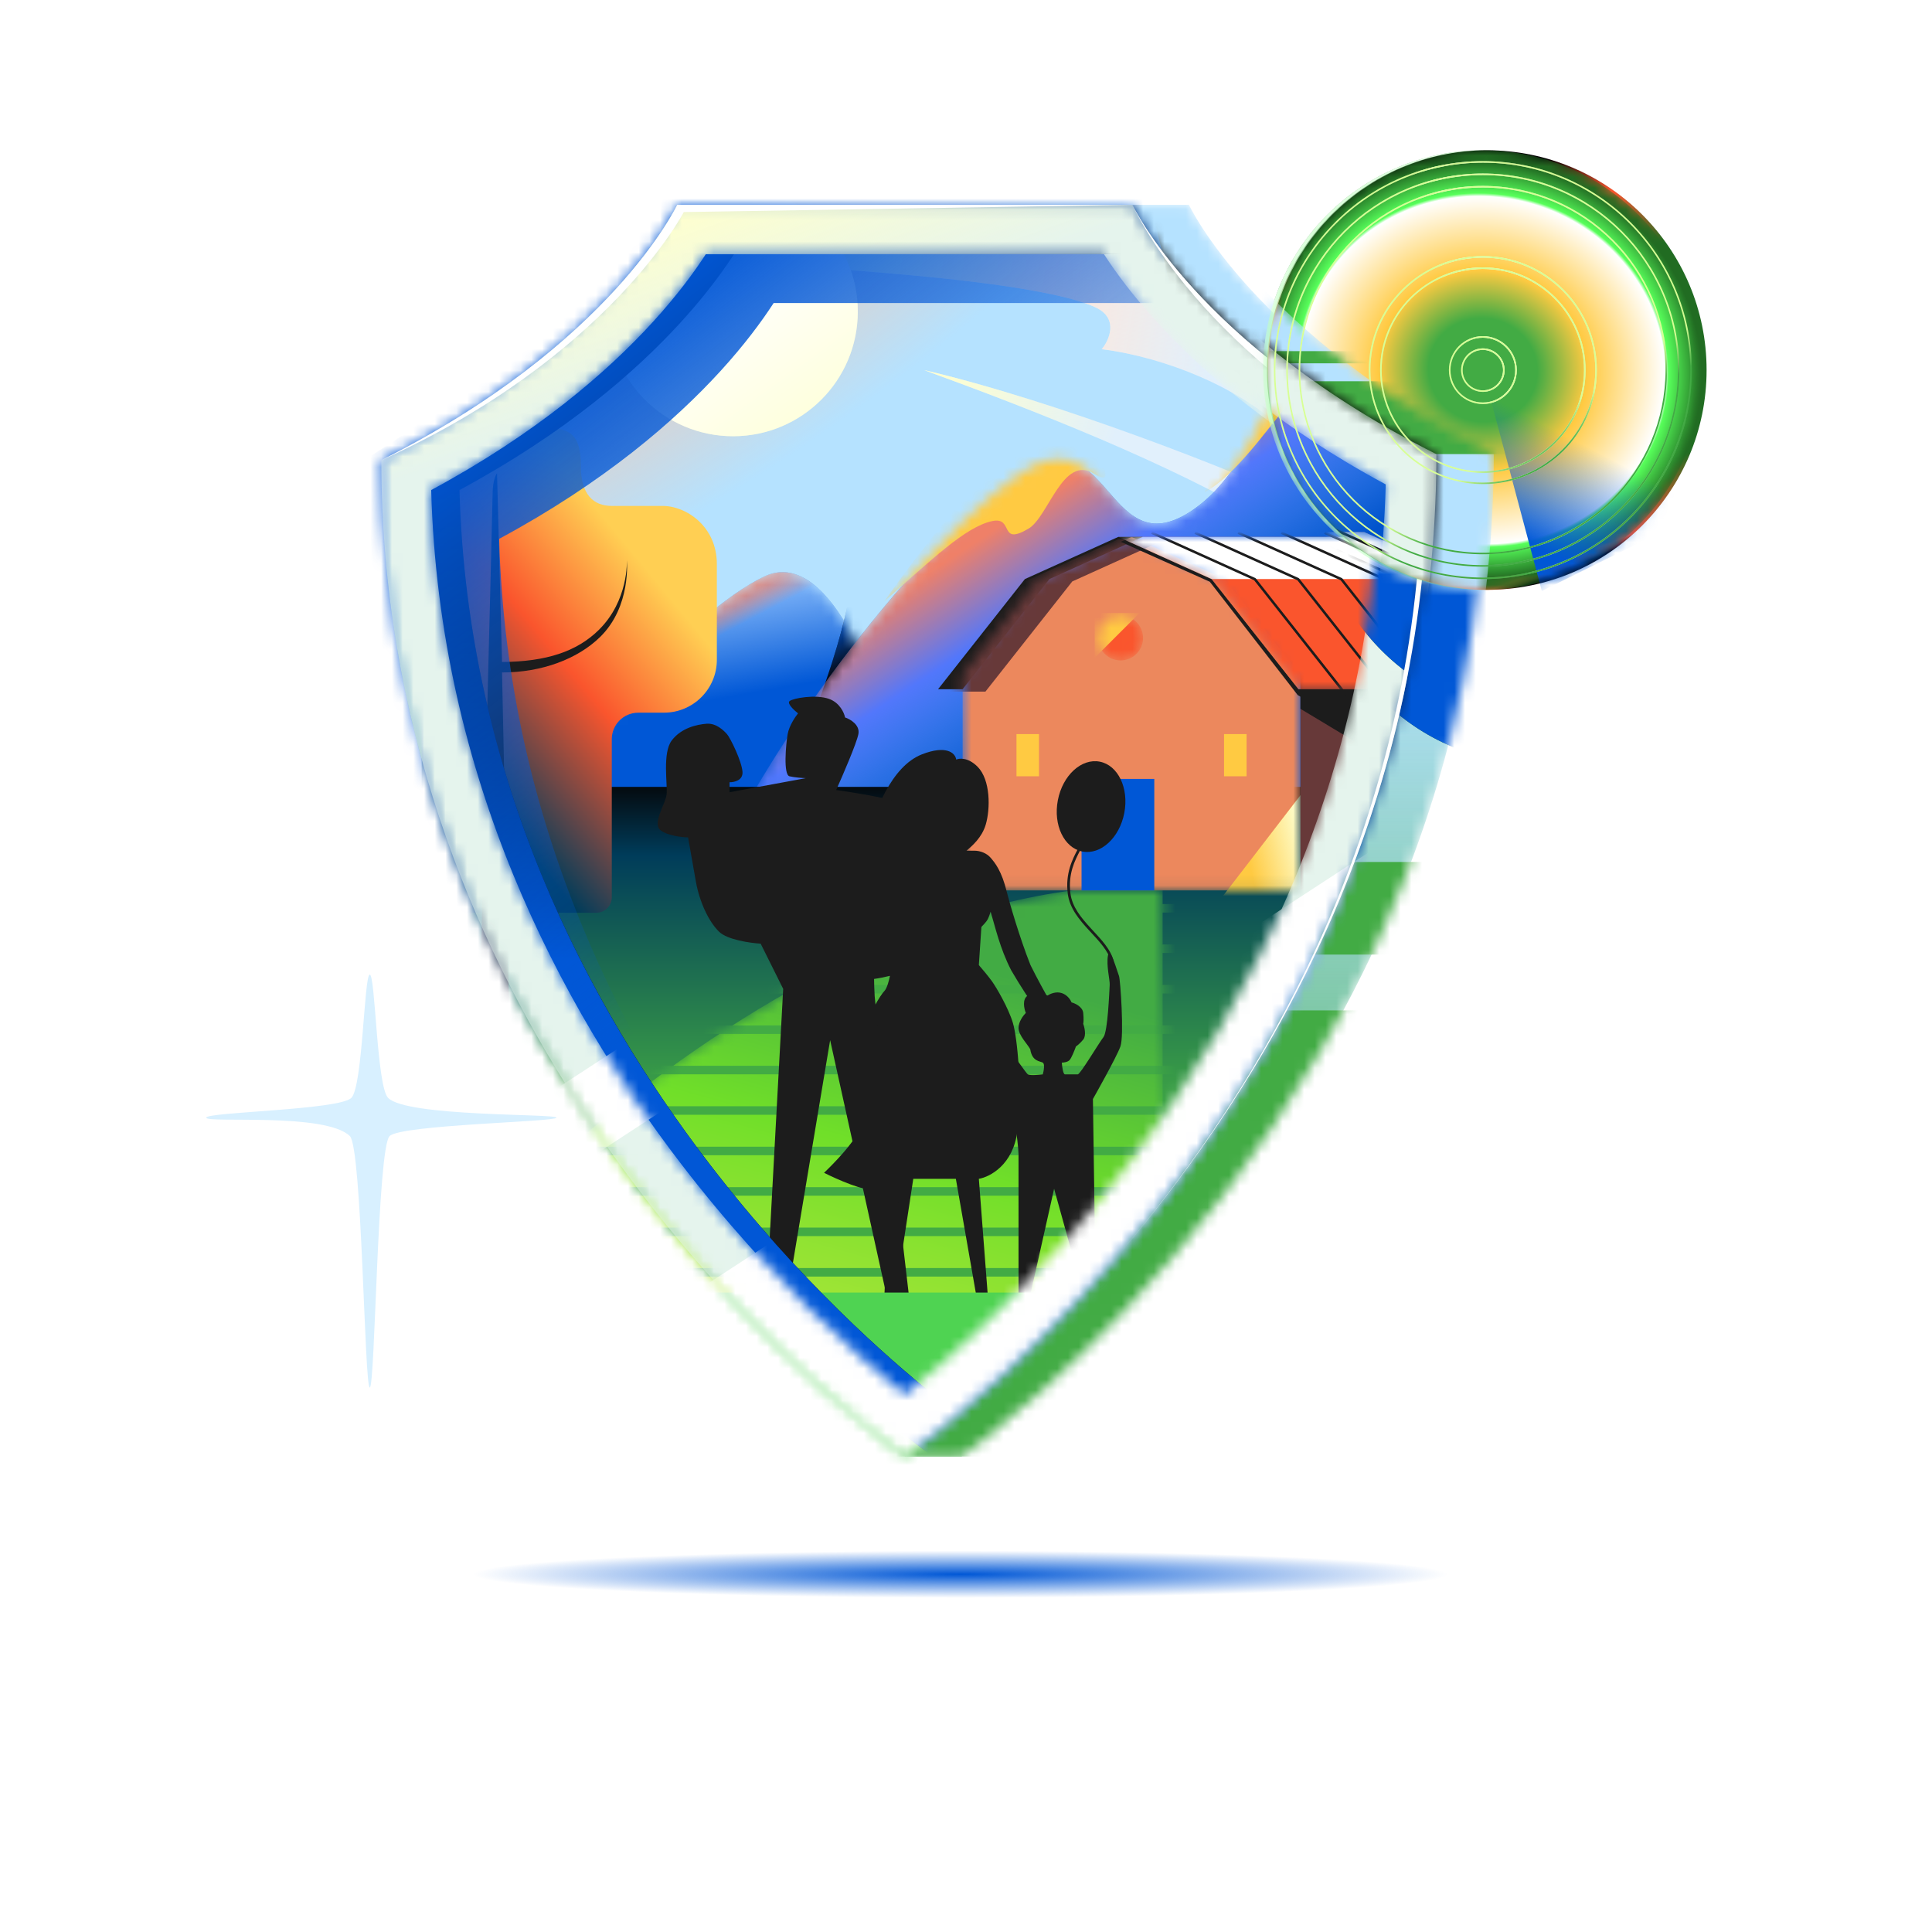
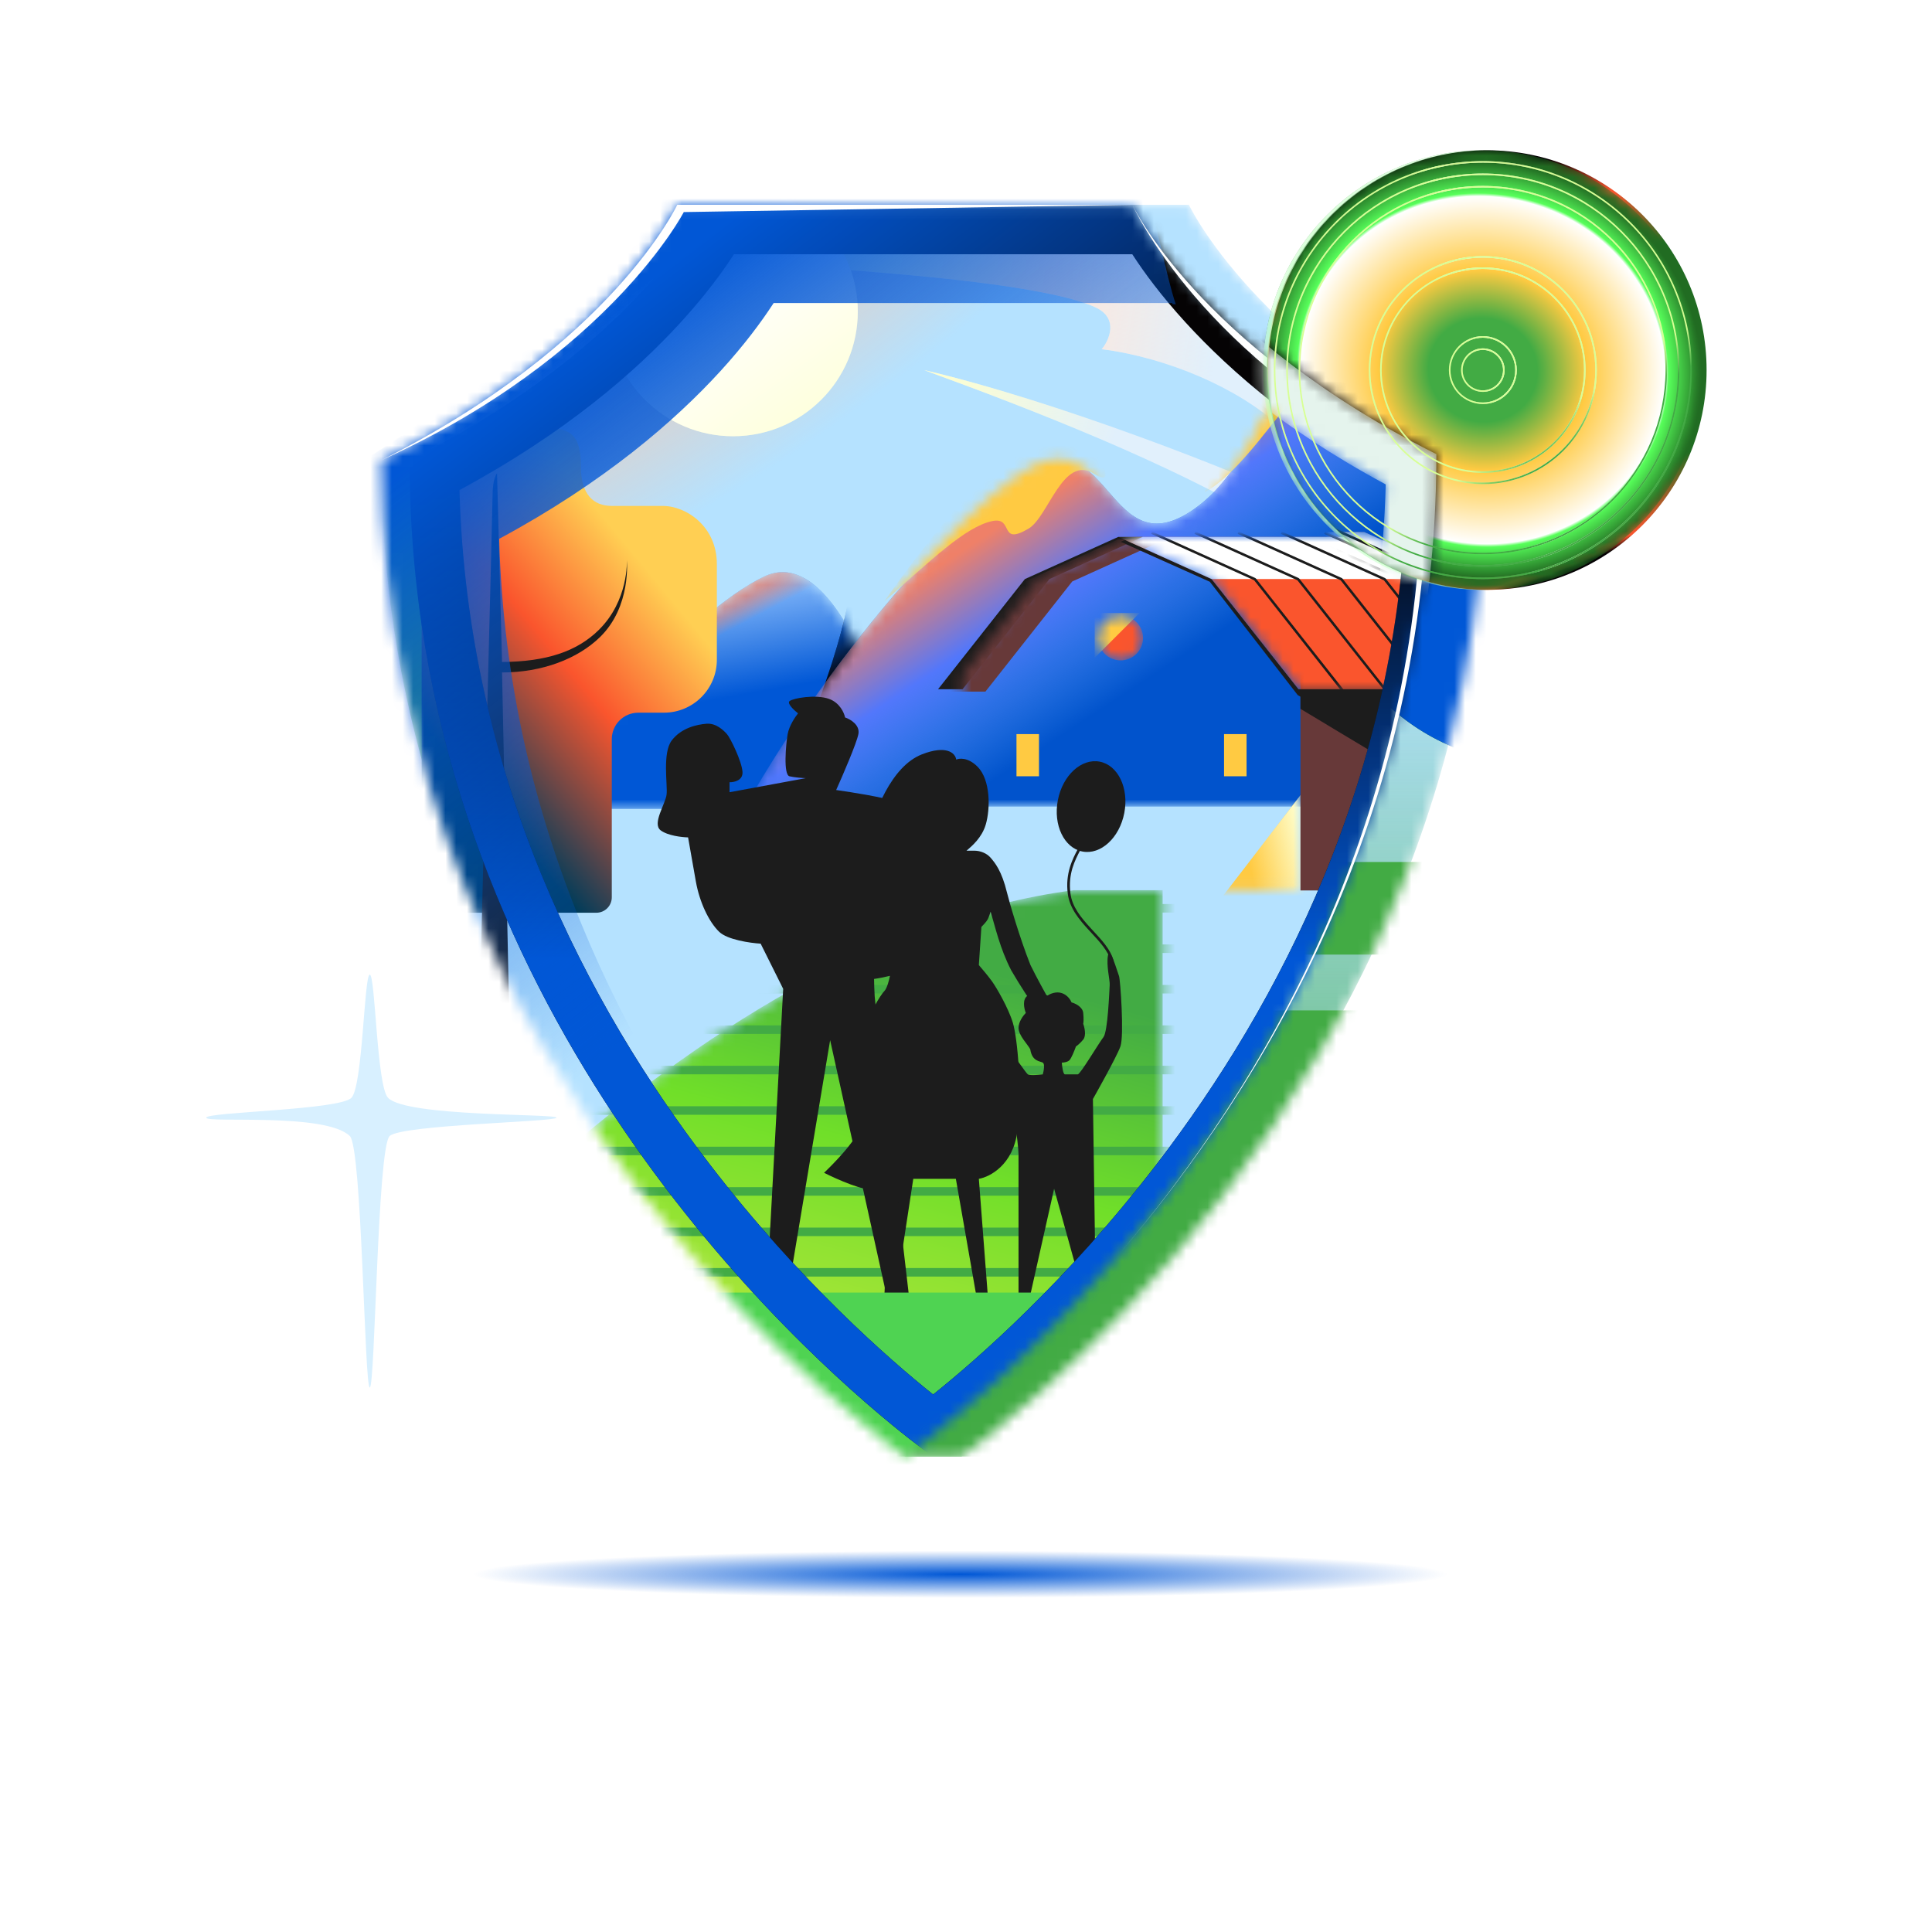
<svg xmlns="http://www.w3.org/2000/svg" width="180" height="180" viewBox="0 0 180 180" fill="none">
  <rect width="180" height="180" fill="white" />
  <g filter="url(#filter0_f_31167_179959)">
    <ellipse cx="52.808" cy="2.199" rx="52.808" ry="2.199" transform="matrix(1 0 0 -1 36.66 148.871)" fill="url(#paint0_radial_31167_179959)" />
  </g>
  <mask id="mask0_31167_179959" style="mask-type:alpha" maskUnits="userSpaceOnUse" x="40" y="19" width="99" height="117">
    <path d="M40.292 42.879C61.794 32.093 67.861 19.082 67.861 19.082H110.769C110.769 19.082 116.835 32.093 138.338 42.879C138.338 101.602 89.867 135.51 89.566 135.711H84.303V131.978C72.034 121.671 40.292 90.4 40.292 42.879Z" fill="white" />
  </mask>
  <g mask="url(#mask0_31167_179959)">
    <path d="M40.292 42.879C61.794 32.093 67.861 19.082 67.861 19.082H110.769C110.769 19.082 116.835 32.093 138.338 42.879C138.338 101.602 89.867 135.51 89.566 135.711H84.303V131.978C72.034 121.671 40.292 90.4 40.292 42.879Z" fill="#B5E2FF" />
    <path d="M40.292 42.879C61.794 32.093 67.861 19.082 67.861 19.082H110.769C110.769 19.082 116.835 32.093 138.338 42.879C138.338 101.602 89.867 135.51 89.566 135.711H84.303V131.978C72.034 121.671 40.292 90.4 40.292 42.879Z" fill="url(#paint1_linear_31167_179959)" />
    <circle cx="143.227" cy="50.679" r="20.48" fill="url(#paint2_angular_31167_179959)" />
    <circle cx="143.227" cy="50.679" r="20.48" fill="#0057D6" />
    <rect x="78.887" y="94.137" width="60.954" height="41.566" fill="#42AB44" />
    <rect x="109.738" y="80.309" width="31.79" height="8.627" fill="#42AB44" />
    <rect x="117.146" y="36.195" width="24.381" height="6.678" fill="#42AB44" />
    <rect x="107.541" y="33.438" width="24.381" height="1.115" fill="#42AB44" />
  </g>
  <mask id="mask1_31167_179959" style="mask-type:alpha" maskUnits="userSpaceOnUse" x="35" y="19" width="99" height="117">
    <path d="M63.098 19.082C63.098 19.082 57.032 32.091 35.529 42.88C35.529 101.611 84.013 135.519 84.3 135.708V135.709L84.301 135.709L84.301 135.709L84.301 135.708C84.602 135.51 133.073 101.602 133.073 42.88C111.57 32.091 105.504 19.082 105.504 19.082H63.098Z" fill="white" />
  </mask>
  <g mask="url(#mask1_31167_179959)">
    <path d="M63.098 19.082C63.098 19.082 57.032 32.091 35.529 42.88C35.529 101.611 84.013 135.519 84.3 135.708V135.709L84.301 135.709L84.301 135.709L84.301 135.708C84.602 135.51 133.073 101.602 133.073 42.88C111.57 32.091 105.504 19.082 105.504 19.082H63.098Z" fill="#42AB44" />
    <path d="M40.089 0.012H128.938V126.452H40.089V0.012Z" fill="#B5E2FF" />
    <path d="M40.089 0.012H128.938V126.452H40.089V0.012Z" fill="url(#paint3_radial_31167_179959)" />
    <path d="M89.69 26.139C83.856 25.453 74.39 24.824 69.872 24.423L67.727 20.477H132.331C129.042 26.454 121.946 42.259 119.29 39.781C115.429 36.177 108.716 33.307 102.646 32.532C103.282 31.796 104.309 29.698 102.097 28.65C100.467 27.878 96.983 26.997 89.69 26.139Z" fill="#E1F0FC" />
    <path d="M89.69 26.139C83.856 25.453 74.39 24.824 69.872 24.423L67.727 20.477H132.331C129.042 26.454 121.946 42.259 119.29 39.781C115.429 36.177 108.716 33.307 102.646 32.532C103.282 31.796 104.309 29.698 102.097 28.65C100.467 27.878 96.983 26.997 89.69 26.139Z" fill="url(#paint4_linear_31167_179959)" />
    <path d="M118.278 48.697C108.957 43.14 96.096 38.13 86.112 34.484C98.232 37.308 115.5 43.97 122.482 47.384C125.288 50.101 128.142 54.578 118.278 48.697Z" fill="#E1F0FC" />
    <path d="M118.278 48.697C108.957 43.14 96.096 38.13 86.112 34.484C98.232 37.308 115.5 43.97 122.482 47.384C125.288 50.101 128.142 54.578 118.278 48.697Z" fill="url(#paint5_linear_31167_179959)" />
    <path d="M79.917 29.031C79.917 35.444 74.718 40.643 68.304 40.643C61.891 40.643 56.691 35.444 56.691 29.031C56.691 22.617 61.891 17.418 68.304 17.418C74.718 17.418 79.917 22.617 79.917 29.031Z" fill="#FEFFCF" />
    <path d="M79.917 29.031C79.917 35.444 74.718 40.643 68.304 40.643C61.891 40.643 56.691 35.444 56.691 29.031C56.691 22.617 61.891 17.418 68.304 17.418C74.718 17.418 79.917 22.617 79.917 29.031Z" fill="url(#paint6_linear_31167_179959)" />
    <mask id="mask2_31167_179959" style="mask-type:alpha" maskUnits="userSpaceOnUse" x="50" y="53" width="36" height="23">
      <path d="M71.183 53.722C77.967 50.492 83.105 66.984 85.262 75.367H50.742C52.653 70.377 64.234 57.031 71.183 53.722Z" fill="white" />
    </mask>
    <g mask="url(#mask2_31167_179959)">
      <path d="M71.183 53.722C77.967 50.492 83.105 66.984 85.262 75.367H50.742C52.653 70.377 64.234 57.031 71.183 53.722Z" fill="#0057D6" />
      <path d="M71.183 53.722C77.967 50.492 83.105 66.984 85.262 75.367H50.742C52.653 70.377 64.234 57.031 71.183 53.722Z" fill="url(#paint7_linear_31167_179959)" />
      <path d="M71.183 53.722C77.967 50.492 83.105 66.984 85.262 75.367H50.742C52.653 70.377 64.234 57.031 71.183 53.722Z" fill="url(#paint8_linear_31167_179959)" />
      <path d="M73.099 73.196C73.099 73.196 78.486 61.285 79.286 54.383C81.51 54.383 86.135 58.6 86.135 58.6L73.099 73.196Z" fill="#050304" />
      <path d="M73.099 73.196C73.099 73.196 78.486 61.285 79.286 54.383C81.51 54.383 86.135 58.6 86.135 58.6L73.099 73.196Z" fill="url(#paint9_linear_31167_179959)" />
    </g>
    <mask id="mask3_31167_179959" style="mask-type:alpha" maskUnits="userSpaceOnUse" x="69" y="18" width="65" height="58">
      <path d="M133.794 75.151H69.435C77.394 61.108 88.656 48.491 95.005 44.125C103.196 38.493 103.061 52.24 110.474 47.927C119.763 42.523 120.583 23.109 133.794 18.227V75.151Z" fill="white" />
    </mask>
    <g mask="url(#mask3_31167_179959)">
      <path d="M133.794 75.151H69.435C77.394 61.108 88.656 48.491 95.005 44.125C103.196 38.493 103.061 52.24 110.474 47.927C119.763 42.523 120.583 23.109 133.794 18.227V75.151Z" fill="#0153CC" />
      <path d="M133.794 75.151H69.435C77.394 61.108 88.656 48.491 95.005 44.125C103.196 38.493 103.061 52.24 110.474 47.927C119.763 42.523 120.583 23.109 133.794 18.227V75.151Z" fill="url(#paint10_linear_31167_179959)" />
      <path d="M92.45 48.547C89.943 49.069 86.732 52.216 82.392 56.021C84.733 52.662 88.49 47.761 90.826 45.6C94.433 42.264 98.062 40.547 100.049 40.901C102.036 41.256 104.399 45.72 101.961 44.157C99.037 42.282 97.692 48.151 95.827 49.252C93.015 50.911 94.501 48.12 92.45 48.547Z" fill="#FFCA42" />
      <path d="M125.425 29.667C122.78 33.455 116.141 43.949 112.24 45.836C114.946 38.622 119.708 28.086 124.545 22.558C128.508 18.029 132.22 16.917 133.982 16.645V22.558C131.64 22.558 128.252 25.62 125.425 29.667Z" fill="url(#paint11_linear_31167_179959)" />
    </g>
-     <path d="M40.089 73.312H128.938V126.452H40.089V73.312Z" fill="url(#paint12_linear_31167_179959)" />
    <mask id="mask4_31167_179959" style="mask-type:alpha" maskUnits="userSpaceOnUse" x="31" y="82" width="78" height="48">
      <path d="M100.008 82.941H108.321V129.478H31.193C31.193 129.478 63.166 87.763 100.008 82.941Z" fill="white" />
    </mask>
    <g mask="url(#mask4_31167_179959)">
      <path d="M100.008 82.941H108.321V129.478H31.193C31.193 129.478 63.166 87.763 100.008 82.941Z" fill="url(#paint13_linear_31167_179959)" />
      <path fill-rule="evenodd" clip-rule="evenodd" d="M126.799 126.474L23.358 126.474L23.358 125.68L126.799 125.68L126.799 126.474Z" fill="#42AB44" />
      <path fill-rule="evenodd" clip-rule="evenodd" d="M126.799 122.708L23.358 122.708L23.358 121.914L126.799 121.914L126.799 122.708Z" fill="#42AB44" />
      <path fill-rule="evenodd" clip-rule="evenodd" d="M126.799 118.935L23.358 118.935L23.358 118.141L126.799 118.141L126.799 118.935Z" fill="#42AB44" />
      <path fill-rule="evenodd" clip-rule="evenodd" d="M126.799 115.165L23.358 115.165L23.358 114.371L126.799 114.371L126.799 115.165Z" fill="#42AB44" />
      <path fill-rule="evenodd" clip-rule="evenodd" d="M126.799 111.399L23.358 111.399L23.358 110.605L126.799 110.605L126.799 111.399Z" fill="#42AB44" />
      <path fill-rule="evenodd" clip-rule="evenodd" d="M126.799 107.63L23.358 107.63L23.358 106.836L126.799 106.836L126.799 107.63Z" fill="#42AB44" />
      <path fill-rule="evenodd" clip-rule="evenodd" d="M126.799 103.86L23.358 103.86L23.358 103.066L126.799 103.066L126.799 103.86Z" fill="#42AB44" />
      <path fill-rule="evenodd" clip-rule="evenodd" d="M126.799 100.091L23.358 100.091L23.358 99.297L126.799 99.297L126.799 100.091Z" fill="#42AB44" />
      <path fill-rule="evenodd" clip-rule="evenodd" d="M126.799 96.329L23.358 96.329L23.358 95.535L126.799 95.535L126.799 96.329Z" fill="#42AB44" />
      <path fill-rule="evenodd" clip-rule="evenodd" d="M126.799 92.56L23.358 92.56L23.358 91.766L126.799 91.766L126.799 92.56Z" fill="#42AB44" />
      <path fill-rule="evenodd" clip-rule="evenodd" d="M126.799 88.786L23.358 88.786L23.358 87.992L126.799 87.992L126.799 88.786Z" fill="#42AB44" />
      <path fill-rule="evenodd" clip-rule="evenodd" d="M126.799 85.02L23.358 85.02L23.358 84.227L126.799 84.227L126.799 85.02Z" fill="#42AB44" />
    </g>
    <path d="M95.488 53.949L104.185 50.023H106.454L97.777 53.949L89.684 64.214H87.395L95.488 53.949Z" fill="#1C1C1C" />
    <mask id="mask5_31167_179959" style="mask-type:alpha" maskUnits="userSpaceOnUse" x="89" y="50" width="33" height="33">
      <path d="M121.162 82.957H89.685V62.872L96.727 53.949L105.423 50.023L114.12 53.949L121.162 62.872V82.957Z" fill="white" />
    </mask>
    <g mask="url(#mask5_31167_179959)">
-       <path d="M121.162 82.957H89.685V62.872L96.727 53.949L105.423 50.023L114.12 53.949L121.162 62.872V82.957Z" fill="#EC885D" />
      <path d="M95.488 54.171L104.185 50.246H108.579L99.902 54.171L91.81 64.436L87.395 64.436L95.488 54.171Z" fill="#673939" />
      <path d="M125.769 68.117L131.175 72.282L116.379 91.49L110.972 87.325L125.769 68.117Z" fill="#FFCA42" />
      <path d="M125.769 68.117L131.175 72.282L116.379 91.49L110.972 87.325L125.769 68.117Z" fill="url(#paint14_linear_31167_179959)" />
    </g>
    <mask id="mask6_31167_179959" style="mask-type:alpha" maskUnits="userSpaceOnUse" x="102" y="57" width="5" height="5">
      <path d="M106.496 59.437C106.496 60.592 105.559 61.529 104.403 61.529C103.248 61.529 102.311 60.592 102.311 59.437C102.311 58.281 103.248 57.344 104.403 57.344C105.559 57.344 106.496 58.281 106.496 59.437Z" fill="white" />
    </mask>
    <g mask="url(#mask6_31167_179959)">
      <path d="M106.496 59.437C106.496 60.592 105.559 61.529 104.403 61.529C103.248 61.529 102.311 60.592 102.311 59.437C102.311 58.281 103.248 57.344 104.403 57.344C105.559 57.344 106.496 58.281 106.496 59.437Z" fill="#FA552D" />
      <path d="M101.988 57.109H106.169L101.988 61.291V57.109Z" fill="#FFCA42" />
    </g>
    <path d="M141.007 62.875H121.162V82.961H141.007V62.875Z" fill="#673939" />
    <path d="M135.573 72.917L129.717 69.844V82.959H135.573V72.917Z" fill="url(#paint15_linear_31167_179959)" />
-     <path d="M107.542 82.958V72.57H100.766V82.958H107.542Z" fill="#0057D6" />
    <path d="M116.14 72.324V68.394H114.042V72.324H116.14Z" fill="#FFCA42" />
    <path d="M96.801 72.324V68.394H94.703V72.324H96.801Z" fill="#FFCA42" />
    <path d="M133.525 82.959V78.191H131.767V82.959H133.525Z" fill="#1C1C1C" />
    <path d="M142.09 69.84H141.007V64.212H121.162H120.976L112.884 53.947L105.196 50.477L104.805 50.301L104.411 50.478L112.716 54.201L120.904 64.757L121.162 64.911V66.042L127.482 69.84L127.915 70.631L129.717 71.847V72.401L135.574 75.992L139.455 82.955H145.711V72.912H147.947L142.09 69.84Z" fill="#1C1C1C" />
    <path d="M129.342 70.816L145.712 72.914H133.339L129.342 70.816Z" fill="#FA552D" />
    <mask id="mask7_31167_179959" style="mask-type:alpha" maskUnits="userSpaceOnUse" x="104" y="50" width="40" height="15">
      <path d="M104.186 50.023H126.461L135.159 53.949L143.25 64.214H120.976L112.884 53.949L104.186 50.023Z" fill="white" />
    </mask>
    <g mask="url(#mask7_31167_179959)">
      <path d="M104.186 50.023H126.461L135.159 53.949L143.25 64.214H120.976L112.884 53.949L104.186 50.023Z" fill="#FA552D" />
      <path d="M126.461 50.023H104.186L112.883 53.949H135.159L126.461 50.023Z" fill="white" />
      <path d="M141.574 64.999L132.954 54.063L123.364 49.735L123.459 49.523L133.07 53.859C133.086 53.867 133.101 53.879 133.113 53.893L141.751 64.852L141.574 64.999ZM137.73 64.852L129.092 53.893C129.08 53.879 129.065 53.867 129.048 53.859L119.433 49.52L119.338 49.732L128.928 54.06L137.547 64.996L137.73 64.852ZM133.704 64.852L125.065 53.893C125.053 53.879 125.038 53.867 125.021 53.859L115.406 49.52L115.312 49.732L124.901 54.06L133.521 64.996L133.704 64.852ZM129.677 64.852L121.039 53.893C121.027 53.879 121.012 53.867 120.995 53.859L111.38 49.52L111.286 49.732L120.874 54.06L129.495 64.996L129.677 64.852ZM125.65 64.852L117.006 53.893C116.994 53.879 116.979 53.867 116.962 53.859L107.347 49.52L107.253 49.732L116.842 54.06L125.462 64.996L125.65 64.852Z" fill="#1C1C1C" />
    </g>
    <path d="M55.562 85.038C56.355 85.038 56.999 84.395 56.999 83.601V68.865C56.999 67.503 58.103 66.399 59.465 66.399H61.857C64.58 66.399 66.788 64.191 66.788 61.468V52.547C66.788 49.055 63.946 47.135 61.736 47.135H56.999C55.311 47.135 54.117 46.106 54.117 43.432C54.117 40.758 53.306 39.902 51.147 39.902C49.272 39.902 48.266 39.183 48.266 37.846C48.266 33.423 47.971 33.012 45.856 33.012L44.322 33.012C43.505 33.012 42.843 33.674 42.843 34.491V40.742C42.843 41.65 42.107 42.386 41.199 42.386H39.284V85.038H55.562Z" fill="url(#paint16_linear_31167_179959)" />
    <path d="M46.307 44.094L46.774 61.675C50.907 61.648 53.737 60.694 55.763 58.714C58.584 55.958 58.404 52.231 58.401 52.194C58.401 52.233 58.827 56.494 55.908 59.349C53.816 61.395 50.486 62.651 46.774 62.651L47.419 93.498H44.688C44.688 93.498 45.893 47.11 45.893 46.123C45.893 44.55 46.307 44.094 46.307 44.094Z" fill="#1C1C1C" />
    <path d="M92.028 120.664H90.951L89.055 109.829H85.088L83.432 120.664H82.397L82.915 110.232C82.742 110.313 82.197 110.536 81.397 110.784C80.597 111.032 77.982 109.876 76.775 109.266C77.649 108.439 79.514 106.507 79.983 105.403C80.569 104.023 79.534 99.367 80.224 96.883C80.914 94.399 82.087 92.64 82.397 92.33C82.646 92.081 82.846 91.283 82.915 90.915C81.248 91.341 77.685 91.833 76.775 90.398C75.636 88.604 75.947 87.638 78.258 85.465C80.569 83.292 79.81 82.395 80.604 78.981C81.397 75.566 83.083 71.392 85.877 70.288C88.112 69.405 88.997 70.115 89.089 70.771C89.319 70.656 90.156 70.511 91.074 71.43C92.293 72.65 92.279 75.357 91.835 76.84C91.479 78.027 90.591 78.796 90.049 79.257H90.779C91.331 79.257 91.935 79.493 92.293 79.912L92.295 79.915C92.692 80.379 93.327 81.123 93.821 83.17C94.014 83.971 95.01 87.415 96.008 89.915C97.198 92.33 99.085 95.465 99.277 96.052C99.631 97.13 98.782 97.325 98.517 96.883C98.387 96.666 95.907 93.336 94.21 90.398C93.16 88.361 92.724 86.362 92.293 84.938C92.246 85.091 92.127 85.447 92.028 85.645C91.929 85.843 91.591 86.206 91.435 86.362L91.197 89.915C91.448 90.203 92.042 90.902 92.401 91.398C92.849 92.019 93.953 93.916 94.367 95.296C94.781 96.676 95.264 101.505 94.781 105.403C94.394 108.521 92.23 109.653 91.197 109.829L92.028 120.664Z" fill="#1C1C1C" />
    <path d="M82.591 120.665H84.677C83.662 112.026 81.602 94.361 81.492 92.816C81.381 91.271 81.331 83.112 81.319 79.225C82.101 80.306 83.775 82.626 84.217 83.261C84.769 84.054 87.045 84.365 86.631 83.261C86.218 82.157 83.872 75.017 83.182 74.638C82.63 74.334 79.434 73.821 77.904 73.603C78.525 72.223 79.808 69.249 79.974 68.394C80.14 67.539 79.215 67.003 78.732 66.842C78.652 66.416 78.242 65.476 77.249 65.117C76.007 64.669 73.869 65.048 73.558 65.324C73.31 65.545 73.984 66.175 74.352 66.462C74.087 66.784 73.524 67.621 73.386 68.394C73.213 69.36 72.968 72.188 73.558 72.326C74.031 72.437 74.767 72.487 75.076 72.499L67.97 73.81V72.878C68.395 72.89 69.233 72.713 69.177 71.912C69.108 70.912 68.039 68.739 67.729 68.394C67.418 68.049 66.728 67.359 65.831 67.428C64.935 67.497 63.486 67.808 62.589 68.98C61.692 70.153 62.209 73.12 62.106 74.016C62.003 74.913 60.726 76.742 61.554 77.362C62.216 77.859 63.532 78.006 64.107 78.018C64.233 78.742 64.555 80.577 64.831 82.123C65.176 84.054 66.038 85.882 67.004 86.814C67.777 87.559 69.902 87.86 70.868 87.918L72.968 92.131L71.42 120.665H73.371L77.342 96.909L82.591 120.665Z" fill="#1C1C1C" />
    <path d="M100.959 120.661H102.089L101.825 102.393C101.825 102.393 104.024 98.514 104.386 97.496C104.749 96.478 104.375 91.2 104.254 90.929C104.133 90.658 103.404 88.047 103.229 89.002C103.053 89.957 103.418 91.308 103.388 91.76C103.35 92.325 103.219 96.102 102.804 96.63C102.39 97.157 100.647 100.095 100.415 100.095H99.218C99.048 100.095 98.952 99.367 98.925 99.003C99.088 99.003 99.46 98.957 99.64 98.777C99.821 98.596 100.117 97.847 100.243 97.496C100.343 97.433 100.62 97.217 100.921 96.856C101.222 96.494 101.047 95.726 100.921 95.387C100.946 95.286 100.981 94.942 100.921 94.37C100.861 93.797 100.168 93.478 99.829 93.39C99.753 93.177 99.467 92.705 98.925 92.524C98.382 92.343 97.82 92.599 97.606 92.75C97.217 92.612 96.303 92.418 95.761 92.75C95.218 93.081 95.409 93.968 95.572 94.37C95.346 94.596 94.894 95.191 94.894 95.763C94.894 96.479 95.761 97.308 95.987 97.76C96.156 98.903 96.891 98.852 97.154 99.003C97.365 99.123 97.242 99.781 97.154 100.095C96.778 100.145 95.972 100.216 95.761 100.095C95.497 99.944 91.09 93.428 90.45 92.524C89.937 91.801 89.608 92.373 89.508 92.75C90.977 95.537 93.945 101.202 94.066 101.564C94.216 102.016 94.894 106.536 94.894 107.553V120.661H95.987L98.209 110.755L100.959 120.661Z" fill="#1C1C1C" />
    <ellipse cx="101.653" cy="75.148" rx="3.152" ry="4.263" transform="rotate(10.88 101.653 75.148)" fill="#1C1C1C" />
    <path fill-rule="evenodd" clip-rule="evenodd" d="M100.412 79.116C100.48 78.988 100.543 78.867 100.599 78.754L100.823 78.865C100.765 78.982 100.701 79.106 100.632 79.236C100.152 80.153 99.495 81.41 99.731 83.243C99.896 84.519 100.747 85.527 101.651 86.51C101.723 86.588 101.795 86.666 101.867 86.744C102.245 87.152 102.622 87.56 102.942 87.978C103.323 88.477 103.63 89.001 103.765 89.577L103.521 89.635C103.398 89.107 103.114 88.616 102.743 88.13C102.431 87.722 102.063 87.325 101.685 86.916C101.613 86.838 101.54 86.759 101.467 86.68C100.568 85.702 99.659 84.64 99.483 83.275C99.236 81.36 99.931 80.034 100.412 79.116Z" fill="#1C1C1C" />
    <rect x="36.819" y="120.426" width="94.965" height="45.508" fill="#4FD352" />
    <path fill-rule="evenodd" clip-rule="evenodd" d="M90.787 132.731C102.309 123.271 135.708 91.625 135.708 42.88C114.205 32.091 108.138 19.082 108.138 19.082H65.732C65.732 19.082 59.667 32.091 38.164 42.88C38.164 91.625 71.562 123.271 83.084 132.731C85.431 134.659 86.87 135.665 86.934 135.708C86.934 135.708 86.934 135.708 86.934 135.708C86.934 135.708 86.934 135.708 86.935 135.708V135.709L86.935 135.709L86.936 135.709L86.936 135.708C86.936 135.708 86.937 135.708 86.937 135.708C87.001 135.664 88.441 134.658 90.787 132.731ZM86.936 129.925C91.006 126.668 99.394 119.367 107.781 108.437C119.145 93.625 130.333 72.388 131.064 45.657C121.236 40.362 114.671 34.651 110.459 30.043C108.178 27.546 106.596 25.383 105.563 23.798C105.539 23.761 105.515 23.725 105.492 23.688H68.379C68.356 23.724 68.332 23.761 68.308 23.798C67.275 25.383 65.693 27.546 63.412 30.042C59.2 34.651 52.636 40.362 42.808 45.657C43.539 72.392 54.73 93.631 66.096 108.443C74.481 119.37 82.866 126.669 86.936 129.925Z" fill="#050304" />
    <path fill-rule="evenodd" clip-rule="evenodd" d="M90.787 132.731C102.309 123.271 135.708 91.625 135.708 42.88C114.205 32.091 108.138 19.082 108.138 19.082H65.732C65.732 19.082 59.667 32.091 38.164 42.88C38.164 91.625 71.562 123.271 83.084 132.731C85.431 134.659 86.87 135.665 86.934 135.708C86.934 135.708 86.934 135.708 86.934 135.708C86.934 135.708 86.934 135.708 86.935 135.708V135.709L86.935 135.709L86.936 135.709L86.936 135.708C86.936 135.708 86.937 135.708 86.937 135.708C87.001 135.664 88.441 134.658 90.787 132.731ZM86.936 129.925C91.006 126.668 99.394 119.367 107.781 108.437C119.145 93.625 130.333 72.388 131.064 45.657C121.236 40.362 114.671 34.651 110.459 30.043C108.178 27.546 106.596 25.383 105.563 23.798C105.539 23.761 105.515 23.725 105.492 23.688H68.379C68.356 23.724 68.332 23.761 68.308 23.798C67.275 25.383 65.693 27.546 63.412 30.042C59.2 34.651 52.636 40.362 42.808 45.657C43.539 72.392 54.73 93.631 66.096 108.443C74.481 119.37 82.866 126.669 86.936 129.925Z" fill="url(#paint17_linear_31167_179959)" />
    <g filter="url(#filter1_f_31167_179959)">
      <path fill-rule="evenodd" clip-rule="evenodd" d="M85.283 129.882C80.972 125.945 75.382 120.273 69.793 112.989C58.426 98.177 47.236 76.938 46.505 50.203C56.333 44.908 62.897 39.197 67.109 34.589C69.39 32.092 70.972 29.929 72.005 28.344L72.076 28.234H109.189L109.26 28.344H109.543C109.102 27.05 108.659 25.155 108.177 23.089C107.271 19.213 106.225 14.739 104.793 12.523L66.647 15.013C61.657 16.934 57.88 21.115 52.416 27.161C51.634 28.026 50.818 28.93 49.959 29.87C45.747 34.479 39.182 40.19 29.355 45.484C30.086 72.22 47.647 96.11 59.013 110.922C66.778 121.042 78.675 129.727 85.283 129.882Z" fill="url(#paint18_linear_31167_179959)" />
    </g>
  </g>
  <mask id="mask8_31167_179959" style="mask-type:alpha" maskUnits="userSpaceOnUse" x="35" y="19" width="99" height="117">
-     <path fill-rule="evenodd" clip-rule="evenodd" d="M88.153 132.731C99.674 123.271 133.073 91.625 133.073 42.88C111.57 32.091 105.504 19.082 105.504 19.082H63.098C63.098 19.082 57.032 32.091 35.529 42.88C35.529 91.625 68.927 123.271 80.449 132.731C82.796 134.659 84.236 135.665 84.299 135.708C84.299 135.708 84.299 135.708 84.299 135.708C84.299 135.708 84.3 135.708 84.3 135.708V135.709L84.301 135.709L84.301 135.709L84.301 135.708C84.302 135.708 84.302 135.708 84.302 135.708C84.367 135.664 85.806 134.658 88.153 132.731ZM84.301 129.925C88.371 126.668 96.759 119.367 105.146 108.437C116.511 93.625 127.698 72.388 128.429 45.657C118.602 40.362 112.037 34.651 107.825 30.043C105.543 27.546 103.961 25.383 102.929 23.798C102.904 23.761 102.881 23.725 102.857 23.688H65.744C65.721 23.724 65.697 23.761 65.673 23.798C64.64 25.383 63.058 27.546 60.777 30.042C56.566 34.651 50.001 40.362 40.173 45.657C40.904 72.392 52.095 93.631 63.461 108.443C71.846 119.37 80.231 126.669 84.301 129.925Z" fill="white" />
-   </mask>
+     </mask>
  <g mask="url(#mask8_31167_179959)">
    <path fill-rule="evenodd" clip-rule="evenodd" d="M88.153 132.731C99.674 123.271 133.073 91.625 133.073 42.88C111.57 32.091 105.504 19.082 105.504 19.082H63.098C63.098 19.082 57.032 32.091 35.529 42.88C35.529 91.625 68.927 123.271 80.449 132.731C82.796 134.659 84.236 135.665 84.299 135.708L84.3 135.708V135.709L84.301 135.709L84.301 135.709L84.301 135.708L84.302 135.708C84.367 135.664 85.806 134.658 88.153 132.731ZM84.301 129.925C88.371 126.668 96.759 119.367 105.146 108.437C116.511 93.625 127.698 72.388 128.429 45.657C118.602 40.362 112.037 34.651 107.825 30.043C105.543 27.546 103.961 25.383 102.929 23.798C102.904 23.761 102.881 23.725 102.857 23.688H65.744C65.721 23.724 65.697 23.761 65.673 23.798C64.64 25.383 63.058 27.546 60.777 30.042C56.566 34.651 50.001 40.362 40.173 45.657C40.904 72.392 52.095 93.631 63.461 108.443C71.846 119.37 80.231 126.669 84.301 129.925Z" fill="#E5F4ED" />
    <path fill-rule="evenodd" clip-rule="evenodd" d="M88.153 132.731C99.674 123.271 133.073 91.625 133.073 42.88C111.57 32.091 105.504 19.082 105.504 19.082H63.098C63.098 19.082 57.032 32.091 35.529 42.88C35.529 91.625 68.927 123.271 80.449 132.731C82.796 134.659 84.236 135.665 84.299 135.708L84.3 135.708V135.709L84.301 135.709L84.301 135.709L84.301 135.708L84.302 135.708C84.367 135.664 85.806 134.658 88.153 132.731ZM84.301 129.925C88.371 126.668 96.759 119.367 105.146 108.437C116.511 93.625 127.698 72.388 128.429 45.657C118.602 40.362 112.037 34.651 107.825 30.043C105.543 27.546 103.961 25.383 102.929 23.798C102.904 23.761 102.881 23.725 102.857 23.688H65.744C65.721 23.724 65.697 23.761 65.673 23.798C64.64 25.383 63.058 27.546 60.777 30.042C56.566 34.651 50.001 40.362 40.173 45.657C40.904 72.392 52.095 93.631 63.461 108.443C71.846 119.37 80.231 126.669 84.301 129.925Z" fill="url(#paint19_linear_31167_179959)" />
    <circle cx="143.226" cy="46.148" r="20.48" fill="url(#paint20_angular_31167_179959)" />
    <circle cx="143.226" cy="46.148" r="20.48" fill="#0057D6" />
    <path d="M137.102 73.158L225.125 101.647L120.143 170.161L32.12 141.672L137.102 73.158Z" fill="white" />
    <path d="M98.682 70.856L107.378 73.67L40.677 117.208L31.98 114.394L98.682 70.856Z" fill="white" />
  </g>
  <path d="M35.529 42.88C56.707 33.298 63.706 19.758 63.706 19.758L105.504 19.082C105.504 19.082 111.896 33.582 132.516 43.532C132.516 76.478 117.513 101.316 104.23 116.876C117.711 101.133 133.073 75.939 133.073 42.88C111.57 32.091 105.504 19.082 105.504 19.082H63.098C63.098 19.082 57.032 32.091 35.529 42.88Z" fill="white" />
  <circle cx="138.521" cy="34.478" r="20.478" fill="url(#paint21_linear_31167_179959)" />
  <mask id="mask9_31167_179959" style="mask-type:alpha" maskUnits="userSpaceOnUse" x="117" y="14" width="42" height="41">
    <circle cx="138.154" cy="34.48" r="20.48" fill="white" />
  </mask>
  <g mask="url(#mask9_31167_179959)">
    <circle cx="138.154" cy="34.48" r="20.48" fill="url(#paint22_angular_31167_179959)" />
    <g filter="url(#filter2_f_31167_179959)">
      <mask id="mask10_31167_179959" style="mask-type:alpha" maskUnits="userSpaceOnUse" x="39" y="18" width="101" height="119">
-         <path d="M39.529 42.31C61.383 31.349 67.548 18.125 67.548 18.125H111.156C111.156 18.125 117.322 31.349 139.175 42.31C139.175 101.991 89.913 136.453 89.607 136.656H84.259V132.863C71.789 122.388 39.529 90.606 39.529 42.31Z" fill="white" />
-       </mask>
+         </mask>
      <g mask="url(#mask10_31167_179959)">
        <path d="M39.529 42.31C61.383 31.349 67.548 18.125 67.548 18.125H111.156C111.156 18.125 117.322 31.349 139.175 42.31C139.175 101.991 89.913 136.453 89.607 136.656H84.259V132.863C71.789 122.388 39.529 90.606 39.529 42.31Z" fill="#B5E2FF" />
        <path d="M39.529 42.31C61.383 31.349 67.548 18.125 67.548 18.125H111.156C111.156 18.125 117.322 31.349 139.175 42.31C139.175 101.991 89.913 136.453 89.607 136.656H84.259V132.863C71.789 122.388 39.529 90.606 39.529 42.31Z" fill="url(#paint23_linear_31167_179959)" />
        <rect x="117.638" y="35.52" width="24.779" height="6.787" fill="#42AB44" />
        <rect x="107.875" y="32.715" width="24.779" height="1.134" fill="#42AB44" />
      </g>
      <mask id="mask11_31167_179959" style="mask-type:alpha" maskUnits="userSpaceOnUse" x="34" y="18" width="100" height="119">
        <path d="M62.709 18.125C62.709 18.125 56.544 31.346 34.69 42.312C34.69 102 83.965 136.461 84.257 136.654V136.655L84.257 136.654L84.258 136.655L84.258 136.654C84.564 136.452 133.826 101.992 133.826 42.312C111.972 31.346 105.806 18.125 105.806 18.125H62.709Z" fill="white" />
      </mask>
      <g mask="url(#mask11_31167_179959)">
        <path d="M62.709 18.125C62.709 18.125 56.544 31.346 34.69 42.312C34.69 102 83.965 136.461 84.257 136.654V136.655L84.257 136.654L84.258 136.655L84.258 136.654C84.564 136.452 133.826 101.992 133.826 42.312C111.972 31.346 105.806 18.125 105.806 18.125H62.709Z" fill="#42AB44" />
        <path d="M39.323 -1.254H129.622V127.25H39.323V-1.254Z" fill="#B5E2FF" />
        <path d="M39.323 -1.254H129.622V127.25H39.323V-1.254Z" fill="url(#paint24_radial_31167_179959)" />
        <path d="M124.022 43.751C113.868 39.446 100.226 36.183 89.669 33.895C102.263 35.059 120.571 39.376 128.073 41.847C131.275 44.194 134.768 48.307 124.022 43.751Z" fill="#E1F0FC" />
        <path d="M124.022 43.751C113.868 39.446 100.226 36.183 89.669 33.895C102.263 35.059 120.571 39.376 128.073 41.847C131.275 44.194 134.768 48.307 124.022 43.751Z" fill="url(#paint25_linear_31167_179959)" />
        <mask id="mask12_31167_179959" style="mask-type:alpha" maskUnits="userSpaceOnUse" x="69" y="17" width="66" height="59">
          <path d="M134.559 75.111H69.149C77.239 60.839 88.684 48.016 95.137 43.578C103.462 37.855 103.325 51.826 110.859 47.443C120.299 41.95 121.132 22.22 134.559 17.258V75.111Z" fill="white" />
        </mask>
        <g mask="url(#mask12_31167_179959)">
          <path d="M134.559 75.111H69.149C77.239 60.839 88.684 48.016 95.137 43.578C103.462 37.855 103.325 51.826 110.859 47.443C120.299 41.95 121.132 22.22 134.559 17.258V75.111Z" fill="#0153CC" />
          <path d="M134.559 75.111H69.149C77.239 60.839 88.684 48.016 95.137 43.578C103.462 37.855 103.325 51.826 110.859 47.443C120.299 41.95 121.132 22.22 134.559 17.258V75.111Z" fill="url(#paint26_linear_31167_179959)" />
          <path d="M126.054 28.888C123.365 32.737 116.618 43.402 112.653 45.32C115.403 37.989 120.243 27.28 125.159 21.663C129.187 17.059 132.959 15.929 134.749 15.652V21.663C132.369 21.663 128.926 24.775 126.054 28.888Z" fill="url(#paint27_linear_31167_179959)" />
        </g>
        <path d="M84.153 8.76C76.834 7.899 64.958 7.11 59.29 6.607L56.599 1.656H137.647C133.521 9.155 124.618 28.983 121.286 25.874C116.443 21.353 108.021 17.752 100.406 16.78C101.203 15.857 102.493 13.225 99.717 11.91C97.672 10.942 93.302 9.836 84.153 8.76Z" fill="#E1F0FC" />
        <path d="M84.153 8.76C76.834 7.899 64.958 7.11 59.29 6.607L56.599 1.656H137.647C133.521 9.155 124.618 28.983 121.286 25.874C116.443 21.353 108.021 17.752 100.406 16.78C101.203 15.857 102.493 13.225 99.717 11.91C97.672 10.942 93.302 9.836 84.153 8.76Z" fill="url(#paint28_linear_31167_179959)" />
        <mask id="mask13_31167_179959" style="mask-type:alpha" maskUnits="userSpaceOnUse" x="89" y="49" width="33" height="35">
          <path d="M121.72 83.041H89.728V62.628L96.886 53.56L105.724 49.57L114.562 53.56L121.72 62.628V83.041Z" fill="white" />
        </mask>
        <g mask="url(#mask13_31167_179959)">
          <path d="M121.72 83.041H89.728V62.628L96.886 53.56L105.724 49.57L114.562 53.56L121.72 62.628V83.041Z" fill="#EC885D" />
        </g>
        <path d="M142.99 69.714H141.889V63.993H121.72H121.532L113.307 53.561L105.494 50.035L105.096 49.855L104.696 50.036L113.136 53.819L121.458 64.547L121.72 64.704V65.854L128.144 69.714L128.583 70.517L130.416 71.753V72.316L136.367 75.966L140.312 83.043H146.67V72.836H148.942L142.99 69.714Z" fill="#1C1C1C" />
        <mask id="mask14_31167_179959" style="mask-type:alpha" maskUnits="userSpaceOnUse" x="104" y="49" width="41" height="15">
          <path d="M104.466 49.57H127.105L135.945 53.56L144.168 63.992H121.53L113.306 53.56L104.466 49.57Z" fill="white" />
        </mask>
        <g mask="url(#mask14_31167_179959)">
          <path d="M104.466 49.57H127.105L135.945 53.56L144.168 63.992H121.53L113.306 53.56L104.466 49.57Z" fill="#FA552D" />
          <path d="M127.105 49.57H104.466L113.305 53.56H135.945L127.105 49.57Z" fill="white" />
          <path d="M142.464 64.79L133.703 53.676L123.957 49.278L124.053 49.062L133.821 53.469C133.838 53.477 133.852 53.489 133.865 53.504L142.644 64.641L142.464 64.79ZM138.557 64.641L129.778 53.504C129.766 53.489 129.751 53.477 129.734 53.469L119.961 49.059L119.865 49.275L129.611 53.673L138.372 64.787L138.557 64.641ZM134.465 64.641L125.686 53.504C125.674 53.489 125.658 53.477 125.641 53.469L115.869 49.059L115.773 49.275L125.519 53.673L134.28 64.787L134.465 64.641ZM130.373 64.641L121.594 53.504C121.582 53.489 121.566 53.477 121.549 53.469L111.777 49.059L111.681 49.275L121.426 53.673L130.188 64.787L130.373 64.641ZM126.28 64.641L117.496 53.504C117.483 53.489 117.468 53.477 117.451 53.469L107.679 49.059L107.583 49.275L117.328 53.673L126.089 64.787L126.28 64.641Z" fill="#1C1C1C" />
        </g>
        <path fill-rule="evenodd" clip-rule="evenodd" d="M90.851 133.628C102.561 124.014 136.505 91.852 136.505 42.312C114.651 31.346 108.485 18.125 108.485 18.125H65.387C65.387 18.125 59.223 31.346 37.369 42.312C37.369 91.852 71.312 124.014 83.022 133.628C85.407 135.587 86.87 136.61 86.935 136.653C86.934 136.653 86.935 136.654 86.935 136.653C86.935 136.654 86.935 136.654 86.936 136.654V136.655L86.936 136.654L86.937 136.655L86.937 136.654C86.937 136.654 86.938 136.654 86.938 136.653C87.003 136.61 88.466 135.587 90.851 133.628ZM86.936 130.776C91.073 127.467 99.598 120.046 108.122 108.937C119.672 93.884 131.042 72.301 131.785 45.133C121.797 39.752 115.125 33.949 110.844 29.264C108.526 26.727 106.918 24.529 105.868 22.918C105.844 22.881 105.819 22.843 105.795 22.806H68.077C68.053 22.843 68.029 22.88 68.005 22.918C66.955 24.529 65.347 26.727 63.029 29.264C58.749 33.949 52.077 39.752 42.089 45.133C42.832 72.305 54.205 93.89 65.757 108.944C74.278 120.049 82.8 127.467 86.936 130.776Z" fill="#050304" />
        <path fill-rule="evenodd" clip-rule="evenodd" d="M90.851 133.628C102.561 124.014 136.505 91.852 136.505 42.312C114.651 31.346 108.485 18.125 108.485 18.125H65.387C65.387 18.125 59.223 31.346 37.369 42.312C37.369 91.852 71.312 124.014 83.022 133.628C85.407 135.587 86.87 136.61 86.935 136.653C86.934 136.653 86.935 136.654 86.935 136.653C86.935 136.654 86.935 136.654 86.936 136.654V136.655L86.936 136.654L86.937 136.655L86.937 136.654C86.937 136.654 86.938 136.654 86.938 136.653C87.003 136.61 88.466 135.587 90.851 133.628ZM86.936 130.776C91.073 127.467 99.598 120.046 108.122 108.937C119.672 93.884 131.042 72.301 131.785 45.133C121.797 39.752 115.125 33.949 110.844 29.264C108.526 26.727 106.918 24.529 105.868 22.918C105.844 22.881 105.819 22.843 105.795 22.806H68.077C68.053 22.843 68.029 22.88 68.005 22.918C66.955 24.529 65.347 26.727 63.029 29.264C58.749 33.949 52.077 39.752 42.089 45.133C42.832 72.305 54.205 93.89 65.757 108.944C74.278 120.049 82.8 127.467 86.936 130.776Z" fill="url(#paint29_linear_31167_179959)" />
      </g>
      <mask id="mask15_31167_179959" style="mask-type:alpha" maskUnits="userSpaceOnUse" x="34" y="18" width="100" height="119">
        <path fill-rule="evenodd" clip-rule="evenodd" d="M88.172 133.628C99.882 124.014 133.826 91.852 133.826 42.312C111.972 31.346 105.806 18.125 105.806 18.125H62.709C62.709 18.125 56.544 31.346 34.69 42.312C34.69 91.852 68.634 124.014 80.343 133.628C82.729 135.587 84.191 136.61 84.256 136.653C84.256 136.653 84.256 136.654 84.256 136.653C84.256 136.654 84.257 136.654 84.257 136.654V136.655L84.257 136.654L84.258 136.655L84.258 136.654C84.258 136.654 84.259 136.654 84.259 136.653C84.325 136.61 85.787 135.587 88.172 133.628ZM84.258 130.776C88.395 127.467 96.919 120.046 105.443 108.937C116.993 93.884 128.363 72.301 129.106 45.133C119.118 39.752 112.446 33.949 108.165 29.264C105.847 26.727 104.239 24.529 103.189 22.918C103.165 22.881 103.141 22.843 103.117 22.806H65.398C65.374 22.843 65.35 22.88 65.326 22.918C64.276 24.529 62.669 26.727 60.35 29.264C56.07 33.949 49.398 39.752 39.41 45.133C40.153 72.305 51.526 93.89 63.078 108.944C71.6 120.049 80.121 127.467 84.258 130.776Z" fill="white" />
      </mask>
      <g mask="url(#mask15_31167_179959)">
        <path fill-rule="evenodd" clip-rule="evenodd" d="M88.172 133.628C99.882 124.014 133.826 91.852 133.826 42.312C111.972 31.346 105.806 18.125 105.806 18.125H62.709C62.709 18.125 56.544 31.346 34.69 42.312C34.69 91.852 68.634 124.014 80.343 133.628C82.729 135.587 84.191 136.61 84.256 136.653L84.257 136.654V136.655L84.257 136.654L84.258 136.655L84.258 136.654L84.259 136.653C84.325 136.61 85.787 135.587 88.172 133.628ZM84.258 130.776C88.395 127.467 96.919 120.046 105.443 108.937C116.993 93.884 128.363 72.301 129.106 45.133C119.118 39.752 112.446 33.949 108.165 29.264C105.847 26.727 104.239 24.529 103.189 22.918C103.165 22.881 103.141 22.843 103.117 22.806H65.398C65.374 22.843 65.35 22.88 65.326 22.918C64.276 24.529 62.669 26.727 60.35 29.264C56.07 33.949 49.398 39.752 39.41 45.133C40.153 72.305 51.526 93.89 63.078 108.944C71.6 120.049 80.121 127.467 84.258 130.776Z" fill="#E5F4ED" />
        <path fill-rule="evenodd" clip-rule="evenodd" d="M88.172 133.628C99.882 124.014 133.826 91.852 133.826 42.312C111.972 31.346 105.806 18.125 105.806 18.125H62.709C62.709 18.125 56.544 31.346 34.69 42.312C34.69 91.852 68.634 124.014 80.343 133.628C82.729 135.587 84.191 136.61 84.256 136.653L84.257 136.654V136.655L84.257 136.654L84.258 136.655L84.258 136.654L84.259 136.653C84.325 136.61 85.787 135.587 88.172 133.628ZM84.258 130.776C88.395 127.467 96.919 120.046 105.443 108.937C116.993 93.884 128.363 72.301 129.106 45.133C119.118 39.752 112.446 33.949 108.165 29.264C105.847 26.727 104.239 24.529 103.189 22.918C103.165 22.881 103.141 22.843 103.117 22.806H65.398C65.374 22.843 65.35 22.88 65.326 22.918C64.276 24.529 62.669 26.727 60.35 29.264C56.07 33.949 49.398 39.752 39.41 45.133C40.153 72.305 51.526 93.89 63.078 108.944C71.6 120.049 80.121 127.467 84.258 130.776Z" fill="url(#paint30_linear_31167_179959)" />
        <path d="M137.92 73.085L227.38 102.039L120.685 171.671L31.226 142.717L137.92 73.085Z" fill="white" />
      </g>
    </g>
    <path d="M138.382 14.001C127.176 14.124 118.13 23.245 118.13 34.48C118.13 45.714 127.176 54.836 138.382 54.958C138.306 54.959 138.23 54.96 138.154 54.96C126.843 54.96 117.674 45.791 117.674 34.48C117.674 23.169 126.843 14 138.154 14C138.23 14 138.306 14 138.382 14.001Z" fill="#C1FFC2" />
    <g filter="url(#filter3_f_31167_179959)">
-       <path d="M143.648 55.063L138.153 34.477L165.294 44.346L143.648 55.063Z" fill="url(#paint31_linear_31167_179959)" />
+       <path d="M143.648 55.063L138.153 34.477L143.648 55.063Z" fill="url(#paint31_linear_31167_179959)" />
    </g>
    <path fill-rule="evenodd" clip-rule="evenodd" d="M138.154 53.808C148.827 53.808 157.48 45.156 157.48 34.482C157.48 23.808 148.827 15.155 138.154 15.155C127.48 15.155 118.827 23.808 118.827 34.482C118.827 45.156 127.48 53.808 138.154 53.808ZM138.154 53.952C148.907 53.952 157.624 45.235 157.624 34.482C157.624 23.729 148.907 15.012 138.154 15.012C127.401 15.012 118.684 23.729 118.684 34.482C118.684 45.235 127.401 53.952 138.154 53.952ZM138.154 52.653C148.189 52.653 156.325 44.517 156.325 34.482C156.325 24.447 148.189 16.312 138.154 16.312C128.119 16.312 119.984 24.447 119.984 34.482C119.984 44.517 128.119 52.653 138.154 52.653ZM138.154 52.796C148.269 52.796 156.468 44.597 156.468 34.482C156.468 24.367 148.269 16.168 138.154 16.168C128.039 16.168 119.84 24.367 119.84 34.482C119.84 44.597 128.039 52.796 138.154 52.796ZM155.168 34.483C155.168 43.879 147.55 51.497 138.153 51.497C128.757 51.497 121.139 43.879 121.139 34.483C121.139 25.086 128.757 17.468 138.153 17.468C147.55 17.468 155.168 25.086 155.168 34.483ZM155.312 34.483C155.312 43.959 147.63 51.641 138.153 51.641C128.677 51.641 120.995 43.959 120.995 34.483C120.995 25.006 128.677 17.324 138.153 17.324C147.63 17.324 155.312 25.006 155.312 34.483ZM138.153 44.959C143.94 44.959 148.631 40.268 148.631 34.481C148.631 28.694 143.94 24.003 138.153 24.003C132.366 24.003 127.675 28.694 127.675 34.481C127.675 40.268 132.366 44.959 138.153 44.959ZM138.153 45.103C144.02 45.103 148.775 40.348 148.775 34.481C148.775 28.615 144.02 23.859 138.153 23.859C132.287 23.859 127.531 28.615 127.531 34.481C127.531 40.348 132.287 45.103 138.153 45.103ZM147.581 34.485C147.581 39.692 143.36 43.913 138.153 43.913C132.947 43.913 128.726 39.692 128.726 34.485C128.726 29.279 132.947 25.058 138.153 25.058C143.36 25.058 147.581 29.279 147.581 34.485ZM147.725 34.485C147.725 39.771 143.439 44.057 138.153 44.057C132.867 44.057 128.582 39.771 128.582 34.485C128.582 29.199 132.867 24.914 138.153 24.914C143.439 24.914 147.725 29.199 147.725 34.485ZM138.154 37.499C139.82 37.499 141.171 36.148 141.171 34.482C141.171 32.815 139.82 31.464 138.154 31.464C136.487 31.464 135.136 32.815 135.136 34.482C135.136 36.148 136.487 37.499 138.154 37.499ZM138.154 37.643C139.9 37.643 141.315 36.228 141.315 34.482C141.315 32.736 139.9 31.32 138.154 31.32C136.408 31.32 134.992 32.736 134.992 34.482C134.992 36.228 136.408 37.643 138.154 37.643ZM140.036 34.484C140.036 35.524 139.193 36.367 138.153 36.367C137.113 36.367 136.27 35.524 136.27 34.484C136.27 33.444 137.113 32.601 138.153 32.601C139.193 32.601 140.036 33.444 140.036 34.484ZM140.18 34.484C140.18 35.603 139.272 36.511 138.153 36.511C137.033 36.511 136.126 35.603 136.126 34.484C136.126 33.364 137.033 32.457 138.153 32.457C139.272 32.457 140.18 33.364 140.18 34.484Z" fill="url(#paint32_linear_31167_179959)" />
    <path fill-rule="evenodd" clip-rule="evenodd" d="M138.154 53.808C148.827 53.808 157.48 45.156 157.48 34.482C157.48 23.808 148.827 15.155 138.154 15.155C127.48 15.155 118.827 23.808 118.827 34.482C118.827 45.156 127.48 53.808 138.154 53.808ZM138.154 53.952C148.907 53.952 157.624 45.235 157.624 34.482C157.624 23.729 148.907 15.012 138.154 15.012C127.401 15.012 118.684 23.729 118.684 34.482C118.684 45.235 127.401 53.952 138.154 53.952ZM138.154 52.653C148.189 52.653 156.325 44.517 156.325 34.482C156.325 24.447 148.189 16.312 138.154 16.312C128.119 16.312 119.984 24.447 119.984 34.482C119.984 44.517 128.119 52.653 138.154 52.653ZM138.154 52.796C148.269 52.796 156.468 44.597 156.468 34.482C156.468 24.367 148.269 16.168 138.154 16.168C128.039 16.168 119.84 24.367 119.84 34.482C119.84 44.597 128.039 52.796 138.154 52.796ZM155.168 34.483C155.168 43.879 147.55 51.497 138.153 51.497C128.757 51.497 121.139 43.879 121.139 34.483C121.139 25.086 128.757 17.468 138.153 17.468C147.55 17.468 155.168 25.086 155.168 34.483ZM155.312 34.483C155.312 43.959 147.63 51.641 138.153 51.641C128.677 51.641 120.995 43.959 120.995 34.483C120.995 25.006 128.677 17.324 138.153 17.324C147.63 17.324 155.312 25.006 155.312 34.483ZM138.153 44.959C143.94 44.959 148.631 40.268 148.631 34.481C148.631 28.694 143.94 24.003 138.153 24.003C132.366 24.003 127.675 28.694 127.675 34.481C127.675 40.268 132.366 44.959 138.153 44.959ZM138.153 45.103C144.02 45.103 148.775 40.348 148.775 34.481C148.775 28.615 144.02 23.859 138.153 23.859C132.287 23.859 127.531 28.615 127.531 34.481C127.531 40.348 132.287 45.103 138.153 45.103ZM147.581 34.485C147.581 39.692 143.36 43.913 138.153 43.913C132.947 43.913 128.726 39.692 128.726 34.485C128.726 29.279 132.947 25.058 138.153 25.058C143.36 25.058 147.581 29.279 147.581 34.485ZM147.725 34.485C147.725 39.771 143.439 44.057 138.153 44.057C132.867 44.057 128.582 39.771 128.582 34.485C128.582 29.199 132.867 24.914 138.153 24.914C143.439 24.914 147.725 29.199 147.725 34.485ZM138.154 37.499C139.82 37.499 141.171 36.148 141.171 34.482C141.171 32.815 139.82 31.464 138.154 31.464C136.487 31.464 135.136 32.815 135.136 34.482C135.136 36.148 136.487 37.499 138.154 37.499ZM138.154 37.643C139.9 37.643 141.315 36.228 141.315 34.482C141.315 32.736 139.9 31.32 138.154 31.32C136.408 31.32 134.992 32.736 134.992 34.482C134.992 36.228 136.408 37.643 138.154 37.643ZM140.036 34.484C140.036 35.524 139.193 36.367 138.153 36.367C137.113 36.367 136.27 35.524 136.27 34.484C136.27 33.444 137.113 32.601 138.153 32.601C139.193 32.601 140.036 33.444 140.036 34.484ZM140.18 34.484C140.18 35.603 139.272 36.511 138.153 36.511C137.033 36.511 136.126 35.603 136.126 34.484C136.126 33.364 137.033 32.457 138.153 32.457C139.272 32.457 140.18 33.364 140.18 34.484Z" fill="url(#paint33_linear_31167_179959)" />
  </g>
  <g filter="url(#filter4_ii_31167_179959)">
    <path d="M32.592 105.841C30.304 103.629 19.214 104.662 19.214 104.132C19.214 103.601 31.637 103.424 32.74 102.282C33.798 101.187 33.923 90.862 34.447 90.805C34.971 90.747 35.097 101.195 36.154 102.282C37.886 104.074 51.845 103.743 51.845 104.132C51.845 104.52 37.392 104.783 36.303 105.841C35.161 106.942 34.956 129.217 34.453 129.273C33.951 129.328 33.736 106.942 32.592 105.841Z" fill="#D8F0FF" />
  </g>
  <defs>
    <filter id="filter0_f_31167_179959" x="34.863" y="142.676" width="109.21" height="7.993" filterUnits="userSpaceOnUse" color-interpolation-filters="sRGB">
      <feFlood flood-opacity="0" result="BackgroundImageFix" />
      <feBlend mode="normal" in="SourceGraphic" in2="BackgroundImageFix" result="shape" />
      <feGaussianBlur stdDeviation="0.899" result="effect1_foregroundBlur_31167_179959" />
    </filter>
    <filter id="filter1_f_31167_179959" x="23.604" y="6.773" width="91.69" height="128.86" filterUnits="userSpaceOnUse" color-interpolation-filters="sRGB">
      <feFlood flood-opacity="0" result="BackgroundImageFix" />
      <feBlend mode="normal" in="SourceGraphic" in2="BackgroundImageFix" result="shape" />
      <feGaussianBlur stdDeviation="2.875" result="effect1_foregroundBlur_31167_179959" />
    </filter>
    <filter id="filter2_f_31167_179959" x="33.612" y="17.047" width="106.641" height="120.688" filterUnits="userSpaceOnUse" color-interpolation-filters="sRGB">
      <feFlood flood-opacity="0" result="BackgroundImageFix" />
      <feBlend mode="normal" in="SourceGraphic" in2="BackgroundImageFix" result="shape" />
      <feGaussianBlur stdDeviation="0.539" result="effect1_foregroundBlur_31167_179959" />
    </filter>
    <filter id="filter3_f_31167_179959" x="137.435" y="33.758" width="28.578" height="22.024" filterUnits="userSpaceOnUse" color-interpolation-filters="sRGB">
      <feFlood flood-opacity="0" result="BackgroundImageFix" />
      <feBlend mode="normal" in="SourceGraphic" in2="BackgroundImageFix" result="shape" />
      <feGaussianBlur stdDeviation="0.359" result="effect1_foregroundBlur_31167_179959" />
    </filter>
    <filter id="filter4_ii_31167_179959" x="18.855" y="90.445" width="33.35" height="39.188" filterUnits="userSpaceOnUse" color-interpolation-filters="sRGB">
      <feFlood flood-opacity="0" result="BackgroundImageFix" />
      <feBlend mode="normal" in="SourceGraphic" in2="BackgroundImageFix" result="shape" />
      <feColorMatrix in="SourceAlpha" type="matrix" values="0 0 0 0 0 0 0 0 0 0 0 0 0 0 0 0 0 0 127 0" result="hardAlpha" />
      <feOffset dx="-0.359" dy="-0.359" />
      <feGaussianBlur stdDeviation="0.18" />
      <feComposite in2="hardAlpha" operator="arithmetic" k2="-1" k3="1" />
      <feColorMatrix type="matrix" values="0 0 0 0 0.581 0 0 0 0 0.831 0 0 0 0 0.988 0 0 0 1 0" />
      <feBlend mode="normal" in2="shape" result="effect1_innerShadow_31167_179959" />
      <feColorMatrix in="SourceAlpha" type="matrix" values="0 0 0 0 0 0 0 0 0 0 0 0 0 0 0 0 0 0 127 0" result="hardAlpha" />
      <feOffset dx="0.359" dy="0.359" />
      <feGaussianBlur stdDeviation="0.18" />
      <feComposite in2="hardAlpha" operator="arithmetic" k2="-1" k3="1" />
      <feColorMatrix type="matrix" values="0 0 0 0 0.994 0 0 0 0 1 0 0 0 0 0.958 0 0 0 1 0" />
      <feBlend mode="normal" in2="effect1_innerShadow_31167_179959" result="effect2_innerShadow_31167_179959" />
    </filter>
    <radialGradient id="paint0_radial_31167_179959" cx="0" cy="0" r="1" gradientUnits="userSpaceOnUse" gradientTransform="translate(52.808 2.199) rotate(90) scale(2.199 45.257)">
      <stop stop-color="#0057D6" />
      <stop offset="1" stop-color="#0057D6" stop-opacity="0" />
    </radialGradient>
    <linearGradient id="paint1_linear_31167_179959" x1="114.923" y1="135.713" x2="114.923" y2="58.465" gradientUnits="userSpaceOnUse">
      <stop stop-color="#42AB44" />
      <stop offset="1" stop-color="#42AB44" stop-opacity="0" />
    </linearGradient>
    <radialGradient id="paint2_angular_31167_179959" cx="0" cy="0" r="1" gradientUnits="userSpaceOnUse" gradientTransform="translate(143.227 50.679) rotate(12.125) scale(20.947 19.919)">
      <stop offset="0.166" stop-color="#42AB44" />
      <stop offset="0.242" stop-color="#42AB44" />
      <stop offset="0.467" stop-color="#FFCA42" />
      <stop offset="0.812" stop-color="white" />
      <stop offset="0.827" stop-color="#57FF5A" />
      <stop offset="0.975" stop-color="#216C22" />
    </radialGradient>
    <radialGradient id="paint3_radial_31167_179959" cx="0" cy="0" r="1" gradientUnits="userSpaceOnUse" gradientTransform="translate(40.089 0.012) rotate(58.61) scale(53.738 104.417)">
      <stop offset="0.161" stop-color="#FFCA42" />
      <stop offset="0.565" stop-color="#FFC2A0" />
      <stop offset="1" stop-color="#FFC2A0" stop-opacity="0" />
    </radialGradient>
    <linearGradient id="paint4_linear_31167_179959" x1="82.545" y1="23.521" x2="114.006" y2="28.903" gradientUnits="userSpaceOnUse">
      <stop stop-color="#FEFFCF" />
      <stop offset="0.477" stop-color="#FFE7DA" />
      <stop offset="1" stop-color="#FFE7DA" stop-opacity="0" />
    </linearGradient>
    <linearGradient id="paint5_linear_31167_179959" x1="87.473" y1="34.671" x2="103.773" y2="41.159" gradientUnits="userSpaceOnUse">
      <stop stop-color="#FEFFCF" />
      <stop offset="1" stop-color="#FEFFCF" stop-opacity="0" />
    </linearGradient>
    <linearGradient id="paint6_linear_31167_179959" x1="66.443" y1="27.336" x2="78.449" y2="44.001" gradientUnits="userSpaceOnUse">
      <stop stop-color="white" />
      <stop offset="1" stop-color="white" stop-opacity="0" />
    </linearGradient>
    <linearGradient id="paint7_linear_31167_179959" x1="69.634" y1="54.352" x2="71.413" y2="64.338" gradientUnits="userSpaceOnUse">
      <stop stop-color="#88BBFB" />
      <stop offset="1" stop-color="#88BBFB" stop-opacity="0" />
    </linearGradient>
    <linearGradient id="paint8_linear_31167_179959" x1="68.543" y1="55.052" x2="69.946" y2="57.711" gradientUnits="userSpaceOnUse">
      <stop stop-color="#EF8068" />
      <stop offset="1" stop-color="#EF8068" stop-opacity="0" />
    </linearGradient>
    <linearGradient id="paint9_linear_31167_179959" x1="80.129" y1="56.075" x2="82.715" y2="60.001" gradientUnits="userSpaceOnUse">
      <stop stop-color="#0057D6" />
      <stop offset="1" stop-color="#0057D6" stop-opacity="0" />
    </linearGradient>
    <linearGradient id="paint10_linear_31167_179959" x1="95.399" y1="43.589" x2="107.913" y2="62.618" gradientUnits="userSpaceOnUse">
      <stop offset="0.144" stop-color="#EF8068" />
      <stop offset="0.496" stop-color="#5277FB" />
      <stop offset="1" stop-color="#529EFB" stop-opacity="0" />
    </linearGradient>
    <linearGradient id="paint11_linear_31167_179959" x1="126.415" y1="24.287" x2="128.751" y2="26.321" gradientUnits="userSpaceOnUse">
      <stop stop-color="#FEFFCF" />
      <stop offset="1" stop-color="#FFCA42" />
    </linearGradient>
    <linearGradient id="paint12_linear_31167_179959" x1="84.513" y1="72.378" x2="84.513" y2="104.197" gradientUnits="userSpaceOnUse">
      <stop stop-color="#050304" />
      <stop offset="0.229" stop-color="#003C5A" />
      <stop offset="1" stop-color="#42AB44" />
    </linearGradient>
    <linearGradient id="paint13_linear_31167_179959" x1="76.295" y1="129.478" x2="87.457" y2="89.213" gradientUnits="userSpaceOnUse">
      <stop stop-color="#BAE73D" />
      <stop offset="0.556" stop-color="#70DF29" />
      <stop offset="1" stop-color="#42AB44" />
    </linearGradient>
    <linearGradient id="paint14_linear_31167_179959" x1="121.92" y1="79.804" x2="116.526" y2="81" gradientUnits="userSpaceOnUse">
      <stop stop-color="#FEFFCF" />
      <stop offset="1" stop-color="#FEFFCF" stop-opacity="0" />
    </linearGradient>
    <linearGradient id="paint15_linear_31167_179959" x1="2591.27" y1="3129.02" x2="3020.05" y2="3741.98" gradientUnits="userSpaceOnUse">
      <stop stop-color="#F5A791" />
      <stop offset="0.45" stop-color="#F58E83" />
      <stop offset="1" stop-color="#F57373" />
    </linearGradient>
    <linearGradient id="paint16_linear_31167_179959" x1="58.461" y1="50.856" x2="38.937" y2="66.997" gradientUnits="userSpaceOnUse">
      <stop stop-color="#FFCF53" />
      <stop offset="0.455" stop-color="#FA552D" />
      <stop offset="1" stop-color="#003C5A" />
    </linearGradient>
    <linearGradient id="paint17_linear_31167_179959" x1="64.229" y1="89.385" x2="64.229" y2="44.744" gradientUnits="userSpaceOnUse">
      <stop stop-color="#0157D6" />
      <stop offset="1" stop-color="#0157D6" stop-opacity="0" />
    </linearGradient>
    <linearGradient id="paint18_linear_31167_179959" x1="49.147" y1="34.797" x2="82.53" y2="78.451" gradientUnits="userSpaceOnUse">
      <stop stop-color="#0157D6" />
      <stop offset="1" stop-color="#0157D6" stop-opacity="0" />
    </linearGradient>
    <linearGradient id="paint19_linear_31167_179959" x1="63.83" y1="19.785" x2="68.687" y2="33.547" gradientUnits="userSpaceOnUse">
      <stop stop-color="#FEFFCF" />
      <stop offset="1" stop-color="#FEFFCF" stop-opacity="0" />
    </linearGradient>
    <radialGradient id="paint20_angular_31167_179959" cx="0" cy="0" r="1" gradientUnits="userSpaceOnUse" gradientTransform="translate(143.226 46.148) rotate(12.125) scale(20.947 19.919)">
      <stop offset="0.166" stop-color="#42AB44" />
      <stop offset="0.242" stop-color="#42AB44" />
      <stop offset="0.467" stop-color="#FFCA42" />
      <stop offset="0.812" stop-color="white" />
      <stop offset="0.827" stop-color="#57FF5A" />
      <stop offset="0.975" stop-color="#216C22" />
    </radialGradient>
    <linearGradient id="paint21_linear_31167_179959" x1="141.463" y1="14" x2="155.376" y2="49.284" gradientUnits="userSpaceOnUse">
      <stop offset="0.045" stop-color="#050304" />
      <stop offset="0.178" stop-color="#FA552D" />
      <stop offset="0.34" stop-color="#216C22" />
      <stop offset="0.844" stop-color="#216C22" />
      <stop offset="0.98" stop-color="#FA552D" />
      <stop offset="1" stop-color="#050304" />
    </linearGradient>
    <radialGradient id="paint22_angular_31167_179959" cx="0" cy="0" r="1" gradientUnits="userSpaceOnUse" gradientTransform="translate(138.154 34.48) rotate(12.125) scale(20.947 19.919)">
      <stop offset="0.166" stop-color="#42AB44" />
      <stop offset="0.242" stop-color="#42AB44" />
      <stop offset="0.467" stop-color="#FFCA42" />
      <stop offset="0.812" stop-color="white" />
      <stop offset="0.827" stop-color="#57FF5A" />
      <stop offset="0.975" stop-color="#216C22" />
    </radialGradient>
    <linearGradient id="paint23_linear_31167_179959" x1="115.378" y1="136.659" x2="115.378" y2="58.151" gradientUnits="userSpaceOnUse">
      <stop stop-color="#42AB44" />
      <stop offset="1" stop-color="#42AB44" stop-opacity="0" />
    </linearGradient>
    <radialGradient id="paint24_radial_31167_179959" cx="0" cy="0" r="1" gradientUnits="userSpaceOnUse" gradientTransform="translate(39.323 -1.254) rotate(58.61) scale(54.615 106.12)">
      <stop offset="0.161" stop-color="#FFCA42" />
      <stop offset="0.565" stop-color="#FFC2A0" />
      <stop offset="1" stop-color="#FFC2A0" stop-opacity="0" />
    </radialGradient>
    <linearGradient id="paint25_linear_31167_179959" x1="91.064" y1="33.895" x2="108.374" y2="38.17" gradientUnits="userSpaceOnUse">
      <stop stop-color="#FEFFCF" />
      <stop offset="1" stop-color="#FEFFCF" stop-opacity="0" />
    </linearGradient>
    <linearGradient id="paint26_linear_31167_179959" x1="95.537" y1="43.035" x2="108.256" y2="62.374" gradientUnits="userSpaceOnUse">
      <stop offset="0.144" stop-color="#EF8068" />
      <stop offset="0.496" stop-color="#5277FB" />
      <stop offset="1" stop-color="#529EFB" stop-opacity="0" />
    </linearGradient>
    <linearGradient id="paint27_linear_31167_179959" x1="127.059" y1="23.419" x2="129.433" y2="25.487" gradientUnits="userSpaceOnUse">
      <stop stop-color="#FEFFCF" />
      <stop offset="1" stop-color="#FFCA42" />
    </linearGradient>
    <linearGradient id="paint28_linear_31167_179959" x1="75.189" y1="5.475" x2="114.658" y2="12.227" gradientUnits="userSpaceOnUse">
      <stop stop-color="#FEFFCF" />
      <stop offset="0.477" stop-color="#FFE7DA" />
      <stop offset="1" stop-color="#FFE7DA" stop-opacity="0" />
    </linearGradient>
    <linearGradient id="paint29_linear_31167_179959" x1="63.86" y1="89.575" x2="63.86" y2="44.205" gradientUnits="userSpaceOnUse">
      <stop stop-color="#0157D6" />
      <stop offset="1" stop-color="#0157D6" stop-opacity="0" />
    </linearGradient>
    <linearGradient id="paint30_linear_31167_179959" x1="63.453" y1="18.84" x2="68.389" y2="32.826" gradientUnits="userSpaceOnUse">
      <stop stop-color="#FEFFCF" />
      <stop offset="1" stop-color="#FEFFCF" stop-opacity="0" />
    </linearGradient>
    <linearGradient id="paint31_linear_31167_179959" x1="142.702" y1="50.755" x2="147.552" y2="41.452" gradientUnits="userSpaceOnUse">
      <stop stop-color="#0057D6" />
      <stop offset="1" stop-color="#0057D6" stop-opacity="0" />
    </linearGradient>
    <linearGradient id="paint32_linear_31167_179959" x1="118.684" y1="37.1" x2="154.682" y2="26.172" gradientUnits="userSpaceOnUse">
      <stop offset="0.461" stop-color="white" stop-opacity="0.21" />
      <stop offset="0.545" stop-color="white" />
      <stop offset="1" stop-color="white" stop-opacity="0" />
    </linearGradient>
    <linearGradient id="paint33_linear_31167_179959" x1="149.112" y1="50.76" x2="138.154" y2="34.482" gradientUnits="userSpaceOnUse">
      <stop offset="0.464" stop-color="#42AB44" />
      <stop offset="0.632" stop-color="#D7FF95" />
      <stop offset="1" stop-color="#D7FF95" />
    </linearGradient>
  </defs>
</svg>